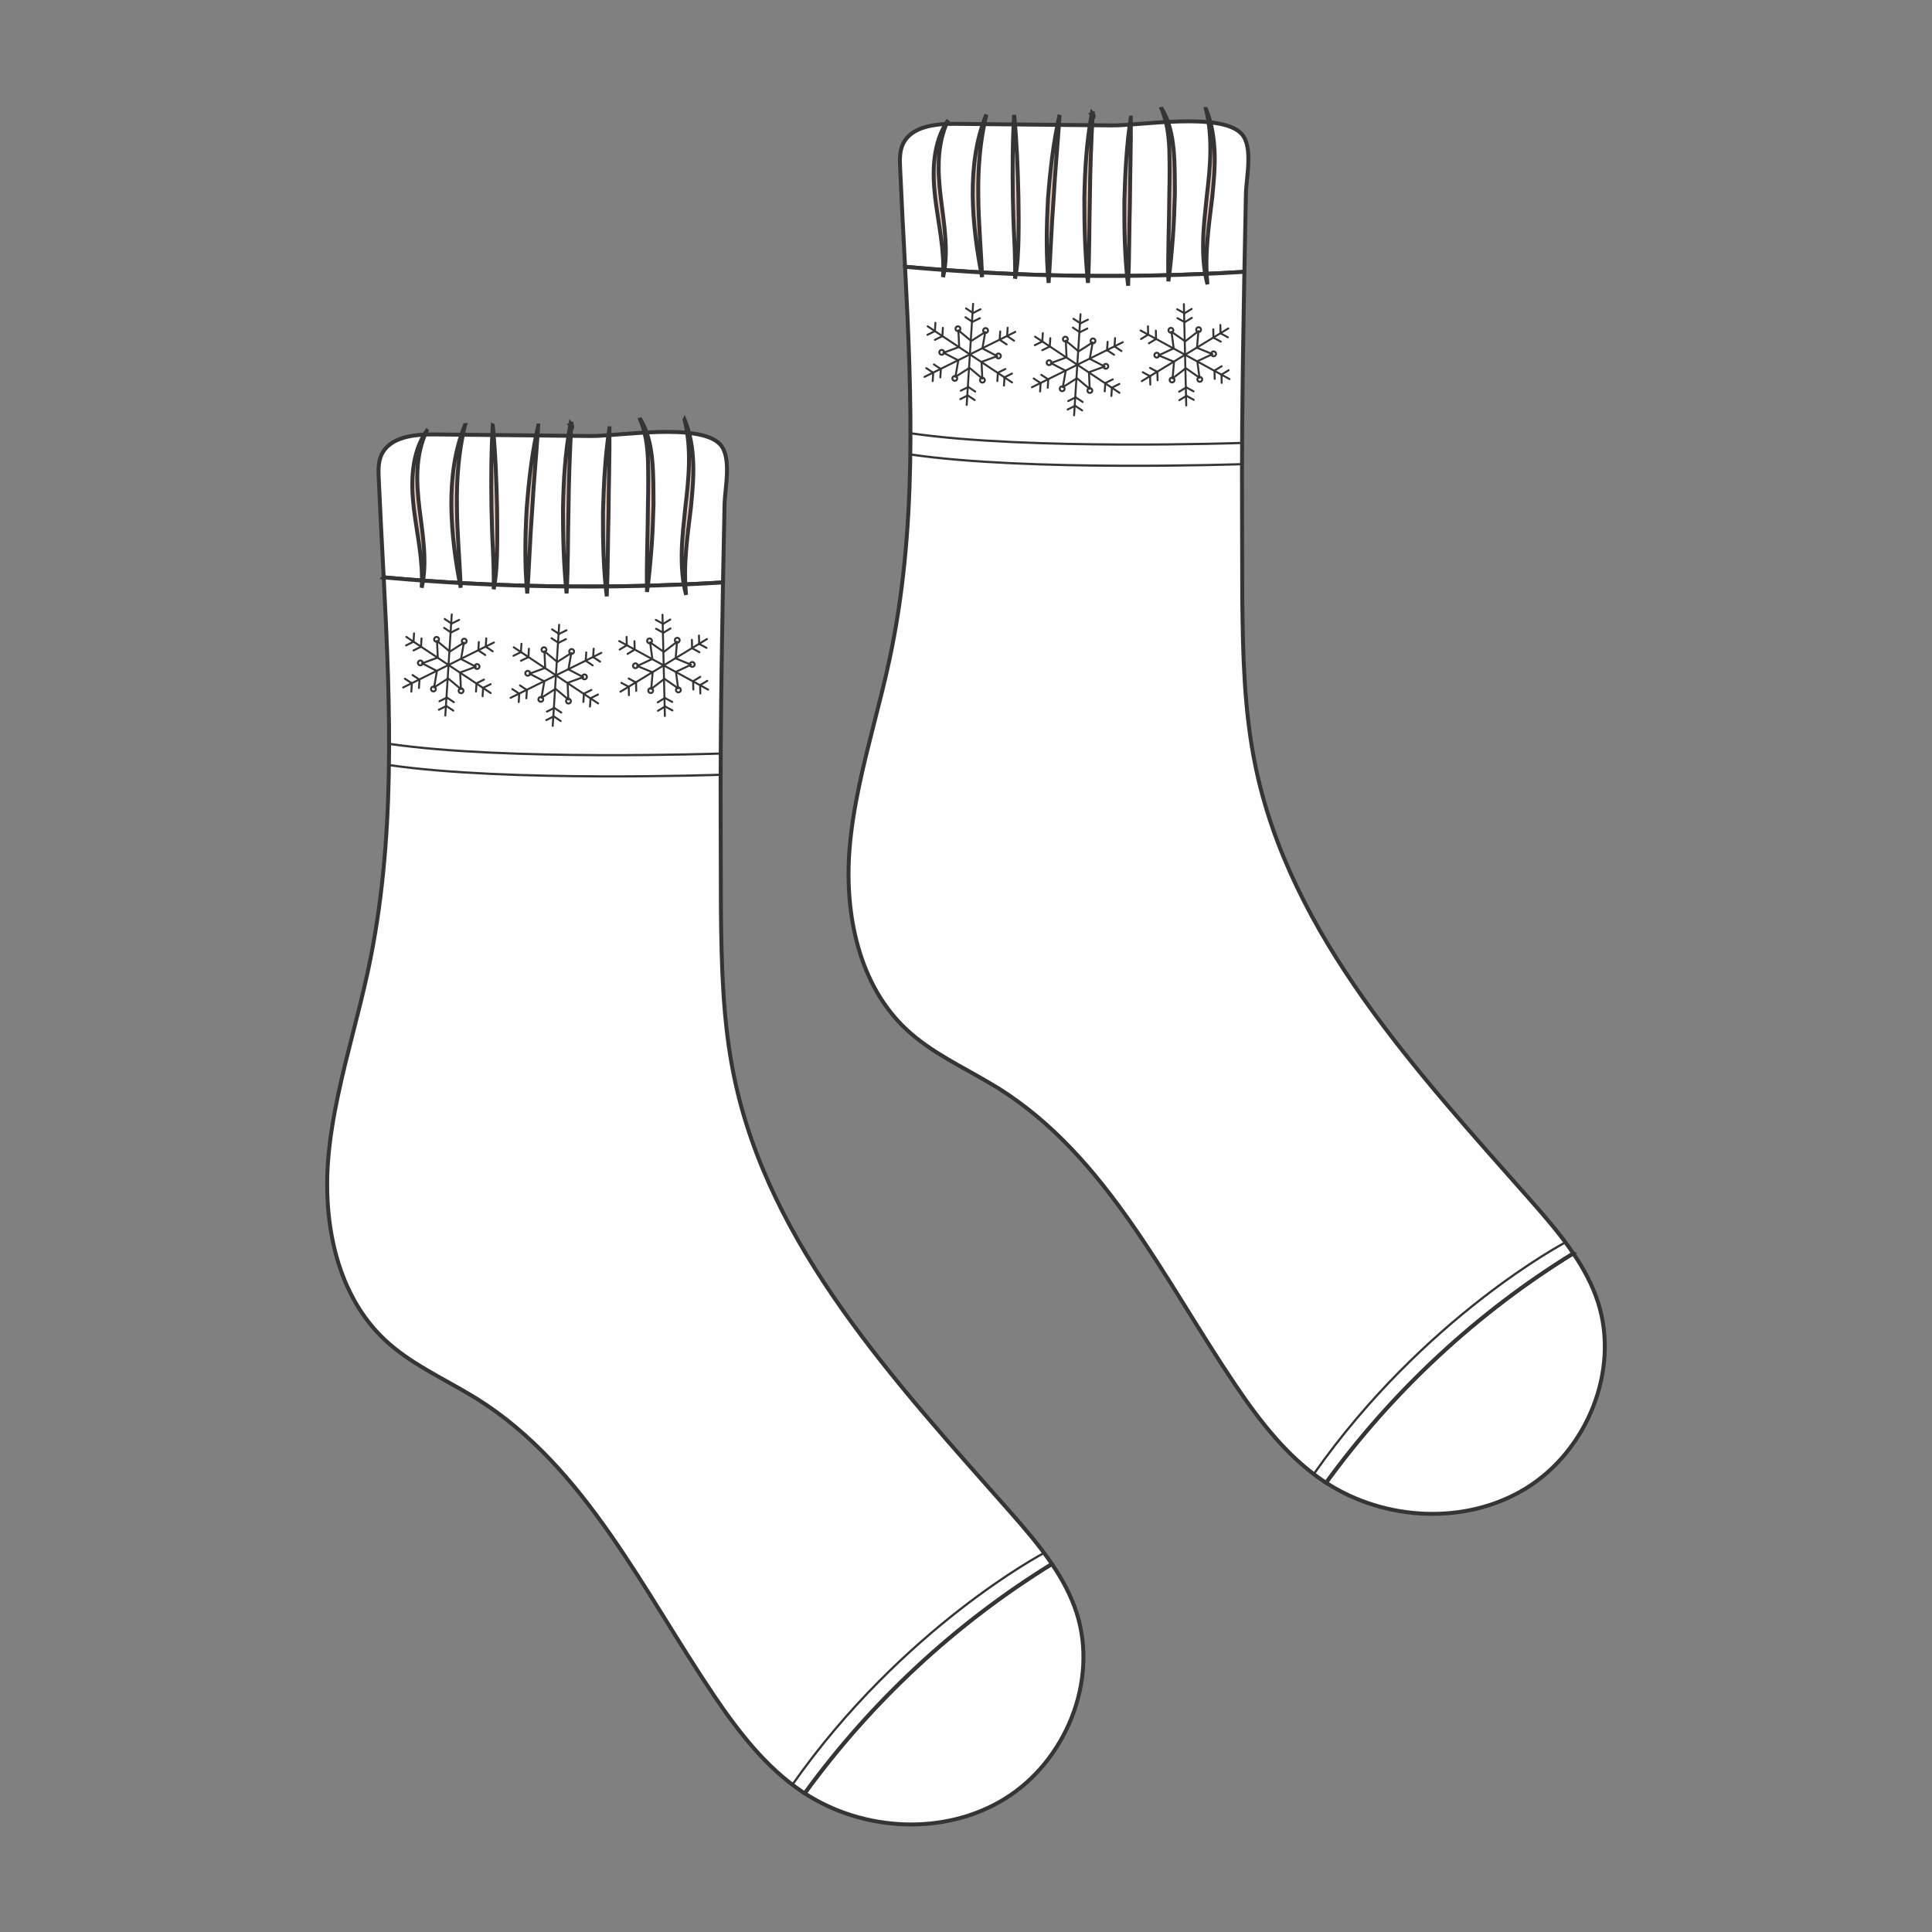
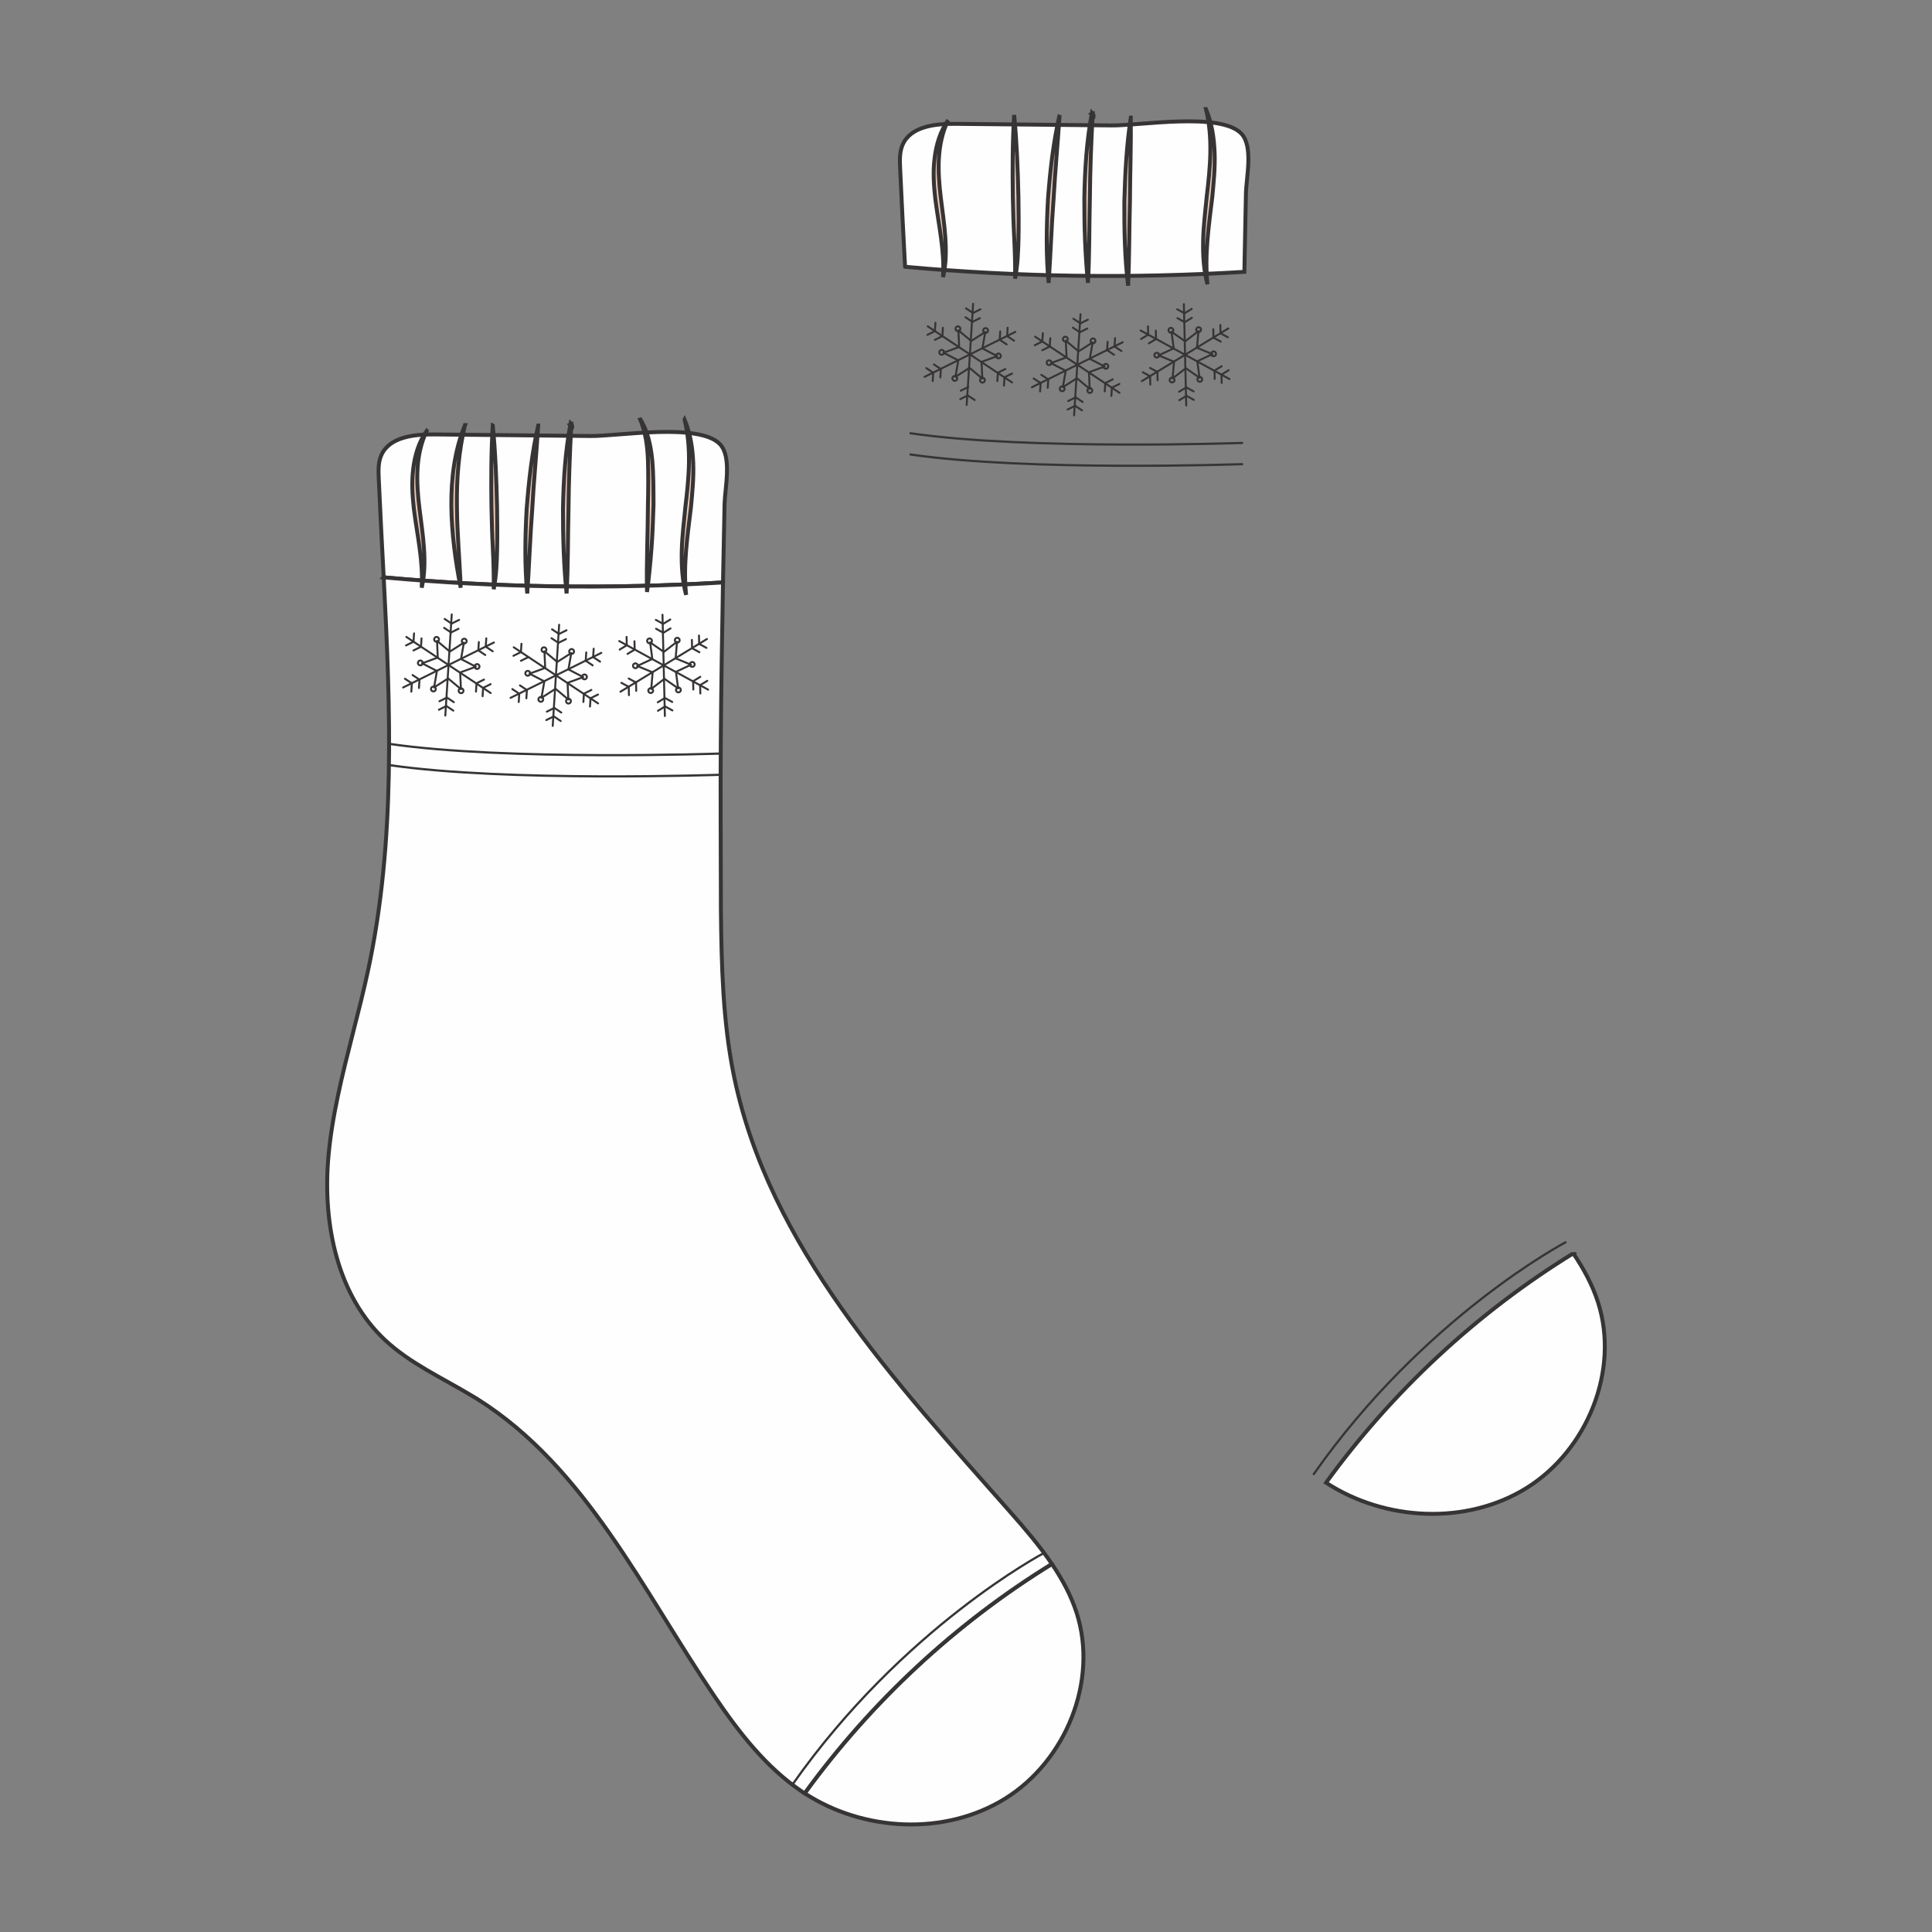
<svg xmlns="http://www.w3.org/2000/svg" xml:space="preserve" width="3.413in" height="3.413in" version="1.1" style="shape-rendering:geometricPrecision; text-rendering:geometricPrecision; image-rendering:optimizeQuality; fill-rule:evenodd; clip-rule:evenodd" viewBox="0 0 3413.33 3413.33">
  <rect x="0" y="0" width="3413.33" height="3413.33" fill="#808080" stroke="none" />
  <defs>
    <style type="text/css">
   
    .str0 {stroke:#373435;stroke-width:6.94;stroke-miterlimit:2.613}
    .str2 {stroke:#373435;stroke-width:3.47;stroke-linecap:round;stroke-linejoin:round;stroke-miterlimit:10}
    .str1 {stroke:#373435;stroke-width:3.93;stroke-linecap:round;stroke-linejoin:round;stroke-miterlimit:10}
    .fil0 {fill:none}
    .fil2 {fill:none;fill-rule:nonzero}
    .fil1 {fill:#FEFEFE;fill-rule:nonzero}
    .fil3 {fill:#EBCAB8;fill-rule:nonzero}
   
  </style>
  </defs>
  <g id="Layer_x0020_1">
    <rect class="fil0" x="-0" y="-0" width="3413.33" height="3413.33" />
    <g id="_1943135664384">
      <path class="fil1 str0" d="M677.89 1020.05c-3.02,-58.33 -6.22,-116.62 -8.76,-174.74 -0.6,-13.8 -1.08,-28.15 4.44,-40.81 14.28,-32.79 58.13,-37.35 93.9,-36.98 91.94,0.94 183.88,1.87 275.81,2.81 48.95,0.5 192.32,-24.15 228.79,14.54 21.42,22.72 8.63,77.44 8.03,105.74 -0.96,45.57 -1.89,91.15 -2.73,136.72 -0.01,0.56 -0.01,1.12 -0.02,1.68 -199.69,12.07 -400.24,9.19 -599.46,-8.95z" />
      <path class="fil1 str0" d="M1858.41 2763.05c18.24,26.96 33.76,55.41 43.72,86.43 38.63,120.23 -19.07,261.59 -126.36,328.2 -105.93,65.77 -249.64,58.58 -354.15,-9.41 117.49,-161.74 266.56,-300.39 436.79,-405.22z" />
      <path class="fil1 str0" d="M597.2 1935.01c15.59,-74.05 37.38,-147.17 53.22,-221.28 48.55,-227.12 39.53,-460.79 27.46,-693.68 199.23,18.13 399.78,21.01 599.46,8.95 -1.7,92.16 -3.11,184.32 -3.87,276.5 -0.83,100.6 0.17,201.17 0.17,301.76 1.06,98.55 3.3,197.74 23.18,294.28 62.01,301.23 284.48,539.09 487.95,769.71 25.86,29.31 51.75,59.46 73.64,91.8 -170.23,104.83 -319.3,243.47 -436.79,405.21 -1.33,-0.87 -2.72,-1.62 -4.04,-2.51 -64.22,-43.15 -112.65,-105.79 -155.98,-169.89 -126.15,-186.6 -227.09,-403.56 -417.61,-523.71 -3.37,-2.12 -6.82,-4.12 -10.23,-6.19 -52.43,-31.7 -109.44,-57.08 -154.04,-98.97 -83.57,-78.48 -108.85,-202.77 -100.02,-317.07 3,-38.74 9.48,-76.94 17.48,-114.91z" />
      <path class="fil2 str1" d="M1844.61 2743.63c0,0 -249.43,131.15 -444.71,409.46" />
      <path class="fil3 str0" d="M1209.49 741.45c10.15,24.09 14.28,50.53 15.25,76.7 1.02,26.26 -1.6,52.37 -4.04,78.25 -6.22,51.59 -13.94,102.69 -8.54,154.59 -6.79,-25.23 -8.26,-51.72 -7.64,-77.82 0.64,-26.17 3.94,-52.06 6.4,-77.85 6.2,-51.3 11.06,-103.05 -1.43,-153.86z" />
      <path class="fil3 str0" d="M1130.03 738.73c14.26,21.94 19.83,48.58 22.3,74.41 2.36,26.04 2.08,51.89 2.26,77.83 -0.75,25.9 -1.63,51.78 -3.59,77.6 -1.99,25.8 -4.38,51.56 -7.88,77.25 -1.18,-51.85 1.48,-103.43 1.63,-154.99 0.65,-25.74 0.77,-51.61 0.05,-77.19 -0.92,-25.49 -4.21,-51.15 -14.77,-74.91z" />
-       <path class="fil3 str0" d="M1076.7 756.59c0.55,49.67 -1.33,99.02 -1.53,148.46 -1.36,49.43 -1.03,98.82 -3.19,148.44 -6.04,-49.33 -6.88,-99 -6.66,-148.59 1.37,-49.57 3.8,-99.19 11.37,-148.31z" />
      <path class="fil3 str0" d="M1008.05 759.44c2.82,-2.46 2.46,-7.2 -0.03,-9.1l1.37 -0.51c-2.68,49.81 -4.56,99.41 -5,149.14 -1.21,49.72 -0.56,99.52 -3.37,149.44 -4.99,-49.73 -6.51,-99.61 -6.37,-149.57 0.9,-49.91 3.89,-100.03 13.12,-149.21l0.31 -1.64 1.06 1.13c2.96,3.16 2.06,8.32 -1.07,10.31z" />
      <path class="fil3 str0" d="M950.88 751.89c-3.08,49.63 -7.97,98.81 -10.61,148.22 -3.79,49.34 -5.32,98.73 -8.74,148.35 -4.79,-49.55 -3.75,-99.37 -1.09,-148.99 3.81,-49.55 9.28,-99.07 20.43,-147.58z" />
      <path class="fil3 str0" d="M870.6 751.75c4.71,48.15 6.48,96.37 7.55,144.59 0.32,24.13 0.65,48.22 0.16,72.37 -0.44,24.15 -1.5,48.52 -6.07,72.33 0.48,-24.19 -0.37,-48.15 -1.52,-72.22 -1.28,-24.07 -1.88,-48.2 -2.43,-72.31 -0.67,-48.23 -0.66,-96.47 2.3,-144.77z" />
      <path class="fil3 str0" d="M821.51 751.07c-11.28,47.13 -14.93,94.94 -14.26,142.89 0.31,47.96 4.88,95.94 6.69,144.35 -9.46,-47.44 -15.85,-95.59 -16.53,-144.26 -0.35,-48.44 5.43,-98.07 24.11,-142.98z" />
      <path class="fil3 str0" d="M753.83 761.26c-20.46,42.95 -18.36,90.69 -12.84,136.5 2.68,23.13 6.46,46.37 7.98,69.97 1.63,23.53 1.52,47.58 -3.96,70.57 2.94,-47.12 -8.01,-92.52 -13.8,-139.37 -2.7,-23.46 -4.09,-47.4 -1.08,-71.13 2.83,-23.6 9.93,-47.26 23.7,-66.55z" />
      <line class="fil2 str2" x1="1170.44" y1="1086.04" x2="1174.65" y2="1265.02" />
      <line class="fil2 str2" x1="1093.99" y1="1132.6" x2="1251.1" y2="1218.45" />
      <line class="fil2 str2" x1="1249" y1="1128.96" x2="1096.09" y2="1222.09" />
      <line class="fil2 str2" x1="1184.22" y1="1094.53" x2="1171.62" y2="1102.2" />
      <line class="fil2 str2" x1="1158.68" y1="1095.13" x2="1171.62" y2="1102.2" />
      <line class="fil2 str2" x1="1184.59" y1="1110.24" x2="1171.99" y2="1117.91" />
      <line class="fil2 str2" x1="1159.05" y1="1110.84" x2="1171.99" y2="1117.91" />
      <line class="fil2 str2" x1="1187.99" y1="1255.15" x2="1175.05" y2="1248.08" />
      <line class="fil2 str2" x1="1162.45" y1="1255.75" x2="1175.05" y2="1248.08" />
      <line class="fil2 str2" x1="1187.64" y1="1240.19" x2="1174.69" y2="1233.11" />
      <line class="fil2 str2" x1="1162.1" y1="1240.79" x2="1174.69" y2="1233.11" />
      <line class="fil2 str2" x1="1111.16" y1="1228.2" x2="1110.81" y2="1213.45" />
      <line class="fil2 str2" x1="1097.87" y1="1206.38" x2="1110.81" y2="1213.45" />
      <line class="fil2 str2" x1="1124.03" y1="1220.56" x2="1123.69" y2="1205.81" />
      <line class="fil2 str2" x1="1110.74" y1="1198.74" x2="1123.69" y2="1205.81" />
      <line class="fil2 str2" x1="1234.9" y1="1122.83" x2="1235.24" y2="1137.58" />
      <line class="fil2 str2" x1="1248.19" y1="1144.65" x2="1235.24" y2="1137.58" />
      <line class="fil2 str2" x1="1222.39" y1="1130.5" x2="1222.74" y2="1145.25" />
      <line class="fil2 str2" x1="1235.68" y1="1152.32" x2="1222.74" y2="1145.25" />
      <line class="fil2 str2" x1="1120.94" y1="1132.89" x2="1121.28" y2="1147.63" />
      <line class="fil2 str2" x1="1108.69" y1="1155.3" x2="1121.28" y2="1147.63" />
      <line class="fil2 str2" x1="1107.02" y1="1125.22" x2="1107.36" y2="1139.97" />
      <line class="fil2 str2" x1="1094.77" y1="1147.64" x2="1107.36" y2="1139.97" />
      <line class="fil2 str2" x1="1237.31" y1="1225.24" x2="1236.95" y2="1210.49" />
      <line class="fil2 str2" x1="1249.56" y1="1202.82" x2="1236.95" y2="1210.49" />
      <line class="fil2 str2" x1="1224.94" y1="1218.19" x2="1224.59" y2="1203.44" />
      <line class="fil2 str2" x1="1237.19" y1="1195.77" x2="1224.59" y2="1203.44" />
      <polygon class="fil2 str2" points="1172.78,1151.75 1148.62,1134.93 1152.49,1164.11 1125.83,1176.63 1153.05,1187.87 1150.55,1217.21 1173.9,1199.27 1198.07,1216.09 1194.19,1186.91 1220.85,1174.39 1193.64,1163.15 1196.13,1133.81 " />
      <path class="fil2 str2" d="M1143.26 1132.36c0.06,2.38 2.03,4.27 4.41,4.21 2.39,-0.05 4.27,-2.03 4.21,-4.41 -0.06,-2.38 -2.03,-4.27 -4.41,-4.21 -2.38,0.06 -4.26,2.03 -4.2,4.41z" />
      <path class="fil2 str2" d="M1192.2 1131.21c0.06,2.38 2.03,4.27 4.41,4.21 2.38,-0.06 4.26,-2.03 4.2,-4.41 -0.06,-2.38 -2.03,-4.26 -4.41,-4.21 -2.38,0.06 -4.26,2.04 -4.2,4.41z" />
      <path class="fil2 str2" d="M1145.32 1220.22c0.06,2.38 2.03,4.26 4.41,4.2 2.38,-0.06 4.27,-2.03 4.2,-4.41 -0.06,-2.38 -2.03,-4.27 -4.41,-4.2 -2.38,0.06 -4.26,2.03 -4.2,4.41z" />
      <path class="fil2 str2" d="M1194.26 1219.07c0.06,2.38 2.04,4.26 4.41,4.2 2.38,-0.05 4.27,-2.03 4.21,-4.41 -0.06,-2.39 -2.03,-4.27 -4.41,-4.21 -2.38,0.06 -4.27,2.03 -4.21,4.41z" />
      <path class="fil2 str2" d="M1118.3 1176.34c0.06,2.38 2.04,4.26 4.41,4.2 2.39,-0.05 4.27,-2.03 4.21,-4.41 -0.06,-2.38 -2.03,-4.26 -4.41,-4.21 -2.38,0.06 -4.27,2.03 -4.21,4.41z" />
      <path class="fil2 str2" d="M1218.7 1173.98c0.06,2.38 2.03,4.27 4.41,4.2 2.38,-0.05 4.26,-2.03 4.2,-4.41 -0.06,-2.39 -2.03,-4.27 -4.41,-4.21 -2.39,0.06 -4.27,2.03 -4.21,4.41z" />
      <line class="fil2 str2" x1="987.86" y1="1103.83" x2="976.5" y2="1282.5" />
      <line class="fil2 str2" x1="907.66" y1="1143.57" x2="1056.71" y2="1242.75" />
      <line class="fil2 str2" x1="1062.39" y1="1153.41" x2="901.98" y2="1232.91" />
      <line class="fil2 str2" x1="1000.85" y1="1113.48" x2="987.63" y2="1120.04" />
      <line class="fil2 str2" x1="975.35" y1="1111.87" x2="987.63" y2="1120.04" />
      <line class="fil2 str2" x1="999.85" y1="1129.17" x2="986.63" y2="1135.72" />
      <line class="fil2 str2" x1="974.35" y1="1127.54" x2="986.63" y2="1135.72" />
      <line class="fil2 str2" x1="990.65" y1="1273.83" x2="978.38" y2="1265.66" />
      <line class="fil2 str2" x1="965.16" y1="1272.21" x2="978.38" y2="1265.66" />
      <line class="fil2 str2" x1="991.61" y1="1258.89" x2="979.33" y2="1250.72" />
      <line class="fil2 str2" x1="966.11" y1="1257.28" x2="979.33" y2="1250.72" />
      <line class="fil2 str2" x1="916.45" y1="1240.31" x2="917.39" y2="1225.59" />
      <line class="fil2 str2" x1="905.11" y1="1217.42" x2="917.39" y2="1225.59" />
      <line class="fil2 str2" x1="929.94" y1="1233.81" x2="930.88" y2="1219.09" />
      <line class="fil2 str2" x1="918.6" y1="1210.92" x2="930.88" y2="1219.09" />
      <line class="fil2 str2" x1="1048.88" y1="1146.08" x2="1047.94" y2="1160.8" />
      <line class="fil2 str2" x1="1060.22" y1="1168.98" x2="1047.94" y2="1160.8" />
      <line class="fil2 str2" x1="1035.75" y1="1152.64" x2="1034.81" y2="1167.36" />
      <line class="fil2 str2" x1="1047.09" y1="1175.53" x2="1034.81" y2="1167.36" />
-       <line class="fil2 str2" x1="934.47" y1="1146.2" x2="933.54" y2="1160.92" />
      <line class="fil2 str2" x1="920.33" y1="1167.47" x2="933.54" y2="1160.92" />
      <line class="fil2 str2" x1="921.28" y1="1137.35" x2="920.34" y2="1152.07" />
      <line class="fil2 str2" x1="907.12" y1="1158.63" x2="920.34" y2="1152.07" />
      <line class="fil2 str2" x1="1042.38" y1="1248.31" x2="1043.32" y2="1233.59" />
      <line class="fil2 str2" x1="1056.53" y1="1227.04" x2="1043.32" y2="1233.59" />
      <line class="fil2 str2" x1="1030.68" y1="1240.22" x2="1031.61" y2="1225.49" />
      <line class="fil2 str2" x1="1044.83" y1="1218.94" x2="1031.61" y2="1225.49" />
      <polygon class="fil2 str2" points="984.49,1169.5 961.88,1150.64 963.2,1180.05 935.55,1190.2 961.69,1203.77 956.65,1232.78 981.47,1216.93 1004.08,1235.8 1002.76,1206.38 1030.41,1196.23 1004.27,1182.67 1009.31,1153.65 " />
      <path class="fil2 str2" d="M956.76 1147.61c-0.15,2.38 1.65,4.43 4.03,4.58 2.38,0.14 4.43,-1.65 4.58,-4.04 0.15,-2.37 -1.65,-4.42 -4.03,-4.57 -2.37,-0.15 -4.43,1.65 -4.57,4.03z" />
      <path class="fil2 str2" d="M1005.61 1150.72c-0.15,2.38 1.65,4.43 4.03,4.58 2.38,0.15 4.43,-1.65 4.58,-4.03 0.15,-2.37 -1.65,-4.43 -4.03,-4.57 -2.37,-0.15 -4.43,1.65 -4.57,4.03z" />
      <path class="fil2 str2" d="M951.18 1235.32c-0.15,2.38 1.65,4.43 4.03,4.58 2.38,0.15 4.43,-1.65 4.57,-4.03 0.16,-2.37 -1.65,-4.43 -4.03,-4.57 -2.37,-0.15 -4.43,1.65 -4.57,4.03z" />
      <path class="fil2 str2" d="M1000.04 1238.43c-0.15,2.37 1.65,4.43 4.03,4.57 2.38,0.15 4.43,-1.65 4.58,-4.03 0.15,-2.37 -1.65,-4.43 -4.03,-4.57 -2.37,-0.15 -4.43,1.65 -4.57,4.03z" />
      <path class="fil2 str2" d="M928.08 1189.26c-0.15,2.38 1.65,4.43 4.03,4.58 2.38,0.15 4.43,-1.65 4.58,-4.04 0.15,-2.37 -1.65,-4.42 -4.03,-4.57 -2.37,-0.15 -4.43,1.65 -4.57,4.03z" />
      <path class="fil2 str2" d="M1028.3 1195.63c-0.15,2.38 1.65,4.43 4.03,4.57 2.38,0.16 4.43,-1.65 4.58,-4.03 0.15,-2.37 -1.65,-4.43 -4.03,-4.58 -2.37,-0.15 -4.43,1.65 -4.57,4.03z" />
      <line class="fil2 str2" x1="798.11" y1="1085.51" x2="786.75" y2="1264.19" />
      <line class="fil2 str2" x1="717.9" y1="1125.26" x2="866.96" y2="1224.44" />
      <line class="fil2 str2" x1="872.63" y1="1135.1" x2="712.22" y2="1214.6" />
      <line class="fil2 str2" x1="811.09" y1="1095.17" x2="797.88" y2="1101.72" />
      <line class="fil2 str2" x1="785.6" y1="1093.55" x2="797.88" y2="1101.72" />
      <line class="fil2 str2" x1="810.09" y1="1110.85" x2="796.89" y2="1117.4" />
      <line class="fil2 str2" x1="784.6" y1="1109.23" x2="796.89" y2="1117.4" />
      <line class="fil2 str2" x1="800.9" y1="1255.51" x2="788.62" y2="1247.34" />
      <line class="fil2 str2" x1="775.41" y1="1253.89" x2="788.62" y2="1247.34" />
      <line class="fil2 str2" x1="801.85" y1="1240.57" x2="789.57" y2="1232.41" />
      <line class="fil2 str2" x1="776.36" y1="1238.95" x2="789.57" y2="1232.41" />
      <line class="fil2 str2" x1="726.7" y1="1221.99" x2="727.64" y2="1207.27" />
      <line class="fil2 str2" x1="715.36" y1="1199.1" x2="727.64" y2="1207.27" />
      <line class="fil2 str2" x1="740.19" y1="1215.49" x2="741.12" y2="1200.78" />
      <line class="fil2 str2" x1="728.85" y1="1192.6" x2="741.12" y2="1200.78" />
      <line class="fil2 str2" x1="859.12" y1="1127.77" x2="858.19" y2="1142.49" />
      <line class="fil2 str2" x1="870.47" y1="1150.65" x2="858.19" y2="1142.49" />
      <line class="fil2 str2" x1="846" y1="1134.32" x2="845.06" y2="1149.04" />
      <line class="fil2 str2" x1="857.35" y1="1157.21" x2="845.06" y2="1149.04" />
      <line class="fil2 str2" x1="744.72" y1="1127.88" x2="743.79" y2="1142.61" />
      <line class="fil2 str2" x1="730.57" y1="1149.15" x2="743.79" y2="1142.61" />
      <line class="fil2 str2" x1="731.52" y1="1119.04" x2="730.58" y2="1133.76" />
      <line class="fil2 str2" x1="717.37" y1="1140.31" x2="730.58" y2="1133.76" />
      <line class="fil2 str2" x1="852.63" y1="1230" x2="853.56" y2="1215.28" />
      <line class="fil2 str2" x1="866.78" y1="1208.73" x2="853.56" y2="1215.28" />
      <line class="fil2 str2" x1="840.93" y1="1221.89" x2="841.86" y2="1207.18" />
      <line class="fil2 str2" x1="855.08" y1="1200.63" x2="841.86" y2="1207.18" />
      <polygon class="fil2 str2" points="794.74,1151.19 772.12,1132.32 773.44,1161.74 745.8,1171.89 771.93,1185.45 766.9,1214.46 791.72,1198.61 814.33,1217.48 813.01,1188.06 840.66,1177.91 814.52,1164.35 819.55,1135.33 " />
      <path class="fil2 str2" d="M767 1129.3c-0.15,2.38 1.65,4.43 4.04,4.58 2.37,0.15 4.42,-1.65 4.57,-4.03 0.15,-2.38 -1.65,-4.43 -4.04,-4.57 -2.37,-0.16 -4.42,1.65 -4.57,4.03z" />
      <path class="fil2 str2" d="M815.86 1132.41c-0.15,2.37 1.65,4.43 4.02,4.58 2.38,0.15 4.43,-1.65 4.58,-4.03 0.15,-2.37 -1.65,-4.43 -4.03,-4.57 -2.37,-0.16 -4.43,1.65 -4.57,4.03z" />
      <path class="fil2 str2" d="M761.43 1217.01c-0.15,2.38 1.65,4.43 4.02,4.58 2.38,0.15 4.43,-1.65 4.58,-4.03 0.15,-2.37 -1.65,-4.43 -4.04,-4.57 -2.37,-0.15 -4.42,1.65 -4.57,4.03z" />
      <path class="fil2 str2" d="M810.29 1220.11c-0.15,2.38 1.65,4.43 4.03,4.58 2.38,0.15 4.43,-1.65 4.57,-4.03 0.15,-2.37 -1.65,-4.43 -4.03,-4.57 -2.37,-0.15 -4.43,1.65 -4.57,4.03z" />
      <path class="fil2 str2" d="M738.32 1170.94c-0.15,2.38 1.65,4.43 4.03,4.58 2.38,0.15 4.43,-1.65 4.58,-4.03 0.15,-2.37 -1.65,-4.43 -4.04,-4.57 -2.37,-0.15 -4.42,1.65 -4.57,4.03z" />
      <path class="fil2 str2" d="M838.55 1177.31c-0.15,2.37 1.65,4.43 4.03,4.57 2.37,0.16 4.43,-1.65 4.57,-4.03 0.15,-2.38 -1.65,-4.43 -4.03,-4.58 -2.37,-0.14 -4.43,1.65 -4.57,4.04z" />
      <path class="fil2 str1" d="M1273.31 1331.29c0,0 -378.46,13.31 -585.87,-17.13" />
      <path class="fil2 str1" d="M1273.31 1368.78c0,0 -378.46,13.32 -585.87,-17.13" />
      <path class="fil1 str0" d="M1599.01 471.32c-3.02,-58.33 -6.22,-116.62 -8.76,-174.74 -0.61,-13.8 -1.08,-28.15 4.44,-40.81 14.28,-32.8 58.13,-37.35 93.9,-36.98 91.93,0.93 183.88,1.88 275.81,2.81 48.95,0.5 192.32,-24.15 228.79,14.54 21.43,22.72 8.63,77.44 8.04,105.74 -0.96,45.57 -1.89,91.14 -2.73,136.72 -0.01,0.56 -0.01,1.12 -0.02,1.68 -199.69,12.06 -400.24,9.19 -599.46,-8.95z" />
      <path class="fil1 str0" d="M2779.54 2214.32c18.24,26.95 33.76,55.41 43.72,86.43 38.63,120.23 -19.07,261.59 -126.35,328.2 -105.93,65.77 -249.65,58.59 -354.15,-9.42 117.49,-161.74 266.56,-300.39 436.79,-405.21z" />
-       <path class="fil1 str0" d="M1518.31 1386.28c15.6,-74.06 37.39,-147.17 53.23,-221.28 48.55,-227.13 39.53,-460.79 27.46,-693.68 199.22,18.13 399.78,21.01 599.46,8.95 -1.7,92.16 -3.11,184.33 -3.87,276.5 -0.83,100.61 0.17,201.17 0.17,301.76 1.06,98.56 3.3,197.75 23.17,294.29 62.01,301.23 284.48,539.09 487.96,769.7 25.86,29.31 51.74,59.45 73.63,91.8 -170.23,104.82 -319.3,243.47 -436.79,405.21 -1.32,-0.86 -2.72,-1.62 -4.03,-2.5 -64.22,-43.15 -112.65,-105.79 -155.99,-169.89 -126.14,-186.6 -227.08,-403.56 -417.6,-523.71 -3.37,-2.12 -6.82,-4.13 -10.23,-6.19 -52.43,-31.7 -109.44,-57.09 -154.04,-98.97 -83.57,-78.48 -108.85,-202.77 -100.02,-317.07 2.99,-38.74 9.47,-76.94 17.47,-114.91z" />
+       <path class="fil1 str0" d="M1518.31 1386.28z" />
      <path class="fil2 str1" d="M2765.74 2194.89c0,0 -249.43,131.14 -444.71,409.46" />
      <path class="fil3 str0" d="M2130.62 192.72c10.14,24.09 14.28,50.52 15.25,76.7 1.02,26.26 -1.6,52.37 -4.04,78.24 -6.22,51.6 -13.94,102.7 -8.54,154.59 -6.8,-25.22 -8.26,-51.71 -7.64,-77.82 0.63,-26.17 3.94,-52.06 6.4,-77.85 6.19,-51.3 11.05,-103.06 -1.43,-153.86z" />
-       <path class="fil3 str0" d="M2051.15 189.99c14.26,21.95 19.83,48.59 22.3,74.41 2.36,26.04 2.08,51.9 2.26,77.83 -0.76,25.9 -1.63,51.78 -3.59,77.59 -1.99,25.81 -4.38,51.57 -7.88,77.25 -1.19,-51.84 1.47,-103.42 1.63,-154.98 0.65,-25.74 0.76,-51.61 0.05,-77.19 -0.93,-25.49 -4.22,-51.15 -14.77,-74.92z" />
      <path class="fil3 str0" d="M1997.82 207.86c0.55,49.66 -1.33,99.02 -1.53,148.46 -1.36,49.42 -1.03,98.82 -3.19,148.44 -6.04,-49.33 -6.87,-99 -6.66,-148.59 1.37,-49.57 3.8,-99.19 11.37,-148.31z" />
      <path class="fil3 str0" d="M1929.17 210.7c2.83,-2.46 2.46,-7.19 -0.04,-9.1l1.37 -0.5c-2.68,49.81 -4.55,99.41 -5,149.15 -1.2,49.72 -0.56,99.52 -3.36,149.44 -5,-49.74 -6.52,-99.61 -6.37,-149.57 0.9,-49.91 3.89,-100.03 13.11,-149.2l0.31 -1.64 1.06 1.13c2.95,3.15 2.06,8.32 -1.08,10.3z" />
      <path class="fil3 str0" d="M1872 203.15c-3.08,49.63 -7.97,98.81 -10.61,148.22 -3.79,49.34 -5.31,98.74 -8.73,148.35 -4.79,-49.55 -3.76,-99.37 -1.09,-148.99 3.81,-49.55 9.28,-99.07 20.43,-147.59z" />
      <path class="fil3 str0" d="M1791.72 203.02c4.71,48.16 6.47,96.37 7.55,144.59 0.32,24.13 0.65,48.22 0.16,72.37 -0.44,24.15 -1.5,48.52 -6.07,72.33 0.49,-24.19 -0.37,-48.16 -1.51,-72.21 -1.29,-24.07 -1.89,-48.2 -2.43,-72.31 -0.68,-48.24 -0.67,-96.48 2.3,-144.77z" />
-       <path class="fil3 str0" d="M1742.64 202.33c-11.28,47.12 -14.93,94.94 -14.26,142.88 0.31,47.96 4.88,95.95 6.69,144.36 -9.46,-47.44 -15.86,-95.59 -16.54,-144.26 -0.35,-48.44 5.43,-98.07 24.11,-142.98z" />
      <path class="fil3 str0" d="M1674.95 212.53c-20.46,42.95 -18.35,90.69 -12.84,136.49 2.68,23.14 6.46,46.37 7.98,69.98 1.63,23.52 1.51,47.58 -3.96,70.57 2.94,-47.13 -8.01,-92.52 -13.8,-139.36 -2.7,-23.46 -4.1,-47.4 -1.08,-71.13 2.84,-23.61 9.93,-47.26 23.7,-66.54z" />
      <g>
        <line class="fil2 str2" x1="2091.56" y1="537.3" x2="2095.77" y2="716.28" />
        <line class="fil2 str2" x1="2015.11" y1="583.87" x2="2172.22" y2="669.72" />
        <line class="fil2 str2" x1="2170.12" y1="580.22" x2="2017.22" y2="673.36" />
      </g>
      <g>
        <g>
          <g>
            <line class="fil2 str2" x1="2105.34" y1="545.8" x2="2092.75" y2="553.47" />
            <line class="fil2 str2" x1="2079.8" y1="546.4" x2="2092.75" y2="553.47" />
          </g>
          <g>
            <line class="fil2 str2" x1="2105.71" y1="561.5" x2="2093.11" y2="569.17" />
            <line class="fil2 str2" x1="2080.17" y1="562.1" x2="2093.11" y2="569.17" />
          </g>
        </g>
        <g>
          <g>
            <line class="fil2 str2" x1="2109.11" y1="706.42" x2="2096.17" y2="699.34" />
            <line class="fil2 str2" x1="2083.57" y1="707.02" x2="2096.17" y2="699.34" />
          </g>
          <g>
            <line class="fil2 str2" x1="2108.76" y1="691.45" x2="2095.82" y2="684.38" />
            <line class="fil2 str2" x1="2083.22" y1="692.05" x2="2095.82" y2="684.38" />
          </g>
        </g>
        <g>
          <g>
            <line class="fil2 str2" x1="2032.28" y1="679.47" x2="2031.93" y2="664.72" />
            <line class="fil2 str2" x1="2018.99" y1="657.65" x2="2031.93" y2="664.72" />
          </g>
          <g>
            <line class="fil2 str2" x1="2045.16" y1="671.82" x2="2044.81" y2="657.07" />
            <line class="fil2 str2" x1="2031.87" y1="650" x2="2044.81" y2="657.07" />
          </g>
        </g>
        <g>
          <g>
            <line class="fil2 str2" x1="2156.02" y1="574.1" x2="2156.37" y2="588.84" />
            <line class="fil2 str2" x1="2169.31" y1="595.92" x2="2156.37" y2="588.84" />
          </g>
          <g>
            <line class="fil2 str2" x1="2143.52" y1="581.77" x2="2143.86" y2="596.51" />
            <line class="fil2 str2" x1="2156.8" y1="603.59" x2="2143.86" y2="596.51" />
          </g>
        </g>
        <g>
          <g>
            <line class="fil2 str2" x1="2042.06" y1="584.15" x2="2042.41" y2="598.89" />
            <line class="fil2 str2" x1="2029.81" y1="606.57" x2="2042.41" y2="598.89" />
          </g>
          <g>
            <line class="fil2 str2" x1="2028.14" y1="576.48" x2="2028.49" y2="591.23" />
            <line class="fil2 str2" x1="2015.89" y1="598.91" x2="2028.49" y2="591.23" />
          </g>
        </g>
        <g>
          <g>
            <line class="fil2 str2" x1="2158.43" y1="676.51" x2="2158.08" y2="661.76" />
            <line class="fil2 str2" x1="2170.68" y1="654.09" x2="2158.08" y2="661.76" />
          </g>
          <g>
            <line class="fil2 str2" x1="2146.06" y1="669.45" x2="2145.72" y2="654.7" />
            <line class="fil2 str2" x1="2158.31" y1="647.04" x2="2145.72" y2="654.7" />
          </g>
        </g>
      </g>
      <polygon class="fil2 str2" points="2093.91,603.02 2069.74,586.19 2073.61,615.38 2046.95,627.89 2074.17,639.13 2071.68,668.48 2095.02,650.53 2119.19,667.36 2115.32,638.17 2141.98,625.66 2114.76,614.42 2117.26,585.07 " />
      <g>
        <path class="fil2 str2" d="M2064.38 583.63c0.06,2.38 2.03,4.26 4.41,4.21 2.39,-0.06 4.27,-2.03 4.21,-4.41 -0.06,-2.38 -2.03,-4.26 -4.41,-4.21 -2.38,0.06 -4.26,2.03 -4.21,4.41z" />
        <path class="fil2 str2" d="M2113.32 582.48c0.06,2.38 2.04,4.27 4.41,4.2 2.38,-0.05 4.26,-2.03 4.21,-4.41 -0.06,-2.39 -2.04,-4.27 -4.41,-4.21 -2.38,0.06 -4.26,2.04 -4.21,4.41z" />
        <path class="fil2 str2" d="M2066.44 671.48c0.06,2.38 2.03,4.27 4.41,4.21 2.38,-0.06 4.26,-2.03 4.21,-4.41 -0.06,-2.38 -2.03,-4.27 -4.41,-4.21 -2.38,0.06 -4.26,2.04 -4.2,4.41z" />
        <path class="fil2 str2" d="M2115.39 670.34c0.06,2.38 2.03,4.26 4.41,4.21 2.38,-0.06 4.26,-2.04 4.21,-4.41 -0.06,-2.38 -2.03,-4.27 -4.41,-4.2 -2.38,0.06 -4.27,2.03 -4.21,4.41z" />
        <path class="fil2 str2" d="M2039.43 627.6c0.06,2.39 2.03,4.27 4.41,4.21 2.38,-0.06 4.27,-2.03 4.21,-4.41 -0.06,-2.39 -2.03,-4.27 -4.41,-4.21 -2.38,0.06 -4.27,2.03 -4.21,4.41z" />
        <path class="fil2 str2" d="M2139.83 625.25c0.06,2.38 2.03,4.26 4.41,4.2 2.38,-0.06 4.26,-2.03 4.21,-4.41 -0.06,-2.38 -2.03,-4.26 -4.41,-4.2 -2.39,0.06 -4.27,2.03 -4.21,4.41z" />
      </g>
      <g>
        <line class="fil2 str2" x1="1908.98" y1="555.09" x2="1897.63" y2="733.77" />
        <line class="fil2 str2" x1="1828.78" y1="594.84" x2="1977.83" y2="694.02" />
        <line class="fil2 str2" x1="1983.51" y1="604.68" x2="1823.1" y2="684.18" />
      </g>
      <g>
        <g>
          <g>
            <line class="fil2 str2" x1="1921.97" y1="564.75" x2="1908.76" y2="571.3" />
            <line class="fil2 str2" x1="1896.47" y1="563.13" x2="1908.76" y2="571.3" />
          </g>
          <g>
            <line class="fil2 str2" x1="1920.97" y1="580.43" x2="1907.76" y2="586.98" />
            <line class="fil2 str2" x1="1895.48" y1="578.81" x2="1907.76" y2="586.98" />
          </g>
        </g>
        <g>
          <g>
            <line class="fil2 str2" x1="1911.78" y1="725.09" x2="1899.5" y2="716.93" />
            <line class="fil2 str2" x1="1886.28" y1="723.47" x2="1899.5" y2="716.93" />
          </g>
          <g>
            <line class="fil2 str2" x1="1912.73" y1="710.16" x2="1900.45" y2="701.98" />
            <line class="fil2 str2" x1="1887.23" y1="708.54" x2="1900.45" y2="701.98" />
          </g>
        </g>
        <g>
          <g>
            <line class="fil2 str2" x1="1837.58" y1="691.57" x2="1838.52" y2="676.85" />
            <line class="fil2 str2" x1="1826.23" y1="668.68" x2="1838.52" y2="676.85" />
          </g>
          <g>
            <line class="fil2 str2" x1="1851.07" y1="685.07" x2="1852.01" y2="670.35" />
            <line class="fil2 str2" x1="1839.72" y1="662.19" x2="1852.01" y2="670.35" />
          </g>
        </g>
        <g>
          <g>
            <line class="fil2 str2" x1="1970" y1="597.35" x2="1969.07" y2="612.07" />
            <line class="fil2 str2" x1="1981.34" y1="620.24" x2="1969.07" y2="612.07" />
          </g>
          <g>
            <line class="fil2 str2" x1="1956.87" y1="603.9" x2="1955.94" y2="618.62" />
            <line class="fil2 str2" x1="1968.22" y1="626.8" x2="1955.94" y2="618.62" />
          </g>
        </g>
        <g>
          <g>
            <line class="fil2 str2" x1="1855.6" y1="597.46" x2="1854.67" y2="612.19" />
            <line class="fil2 str2" x1="1841.45" y1="618.73" x2="1854.67" y2="612.19" />
          </g>
          <g>
            <line class="fil2 str2" x1="1842.4" y1="588.62" x2="1841.46" y2="603.34" />
            <line class="fil2 str2" x1="1828.24" y1="609.89" x2="1841.46" y2="603.34" />
          </g>
        </g>
        <g>
          <g>
            <line class="fil2 str2" x1="1963.5" y1="699.57" x2="1964.44" y2="684.86" />
            <line class="fil2 str2" x1="1977.65" y1="678.31" x2="1964.44" y2="684.86" />
          </g>
          <g>
            <line class="fil2 str2" x1="1951.8" y1="691.48" x2="1952.73" y2="676.76" />
            <line class="fil2 str2" x1="1965.95" y1="670.2" x2="1952.73" y2="676.76" />
          </g>
        </g>
      </g>
      <polygon class="fil2 str2" points="1905.61,620.77 1883,601.9 1884.32,631.32 1856.68,641.47 1882.82,655.04 1877.78,684.05 1902.59,668.2 1925.21,687.06 1923.88,657.65 1951.53,647.5 1925.39,633.93 1930.43,604.91 " />
      <g>
        <path class="fil2 str2" d="M1877.88 598.88c-0.15,2.37 1.65,4.43 4.03,4.57 2.38,0.15 4.43,-1.65 4.58,-4.03 0.15,-2.38 -1.65,-4.43 -4.04,-4.58 -2.37,-0.15 -4.42,1.65 -4.57,4.03z" />
        <path class="fil2 str2" d="M1926.74 601.99c-0.15,2.38 1.65,4.43 4.03,4.57 2.38,0.15 4.43,-1.65 4.58,-4.03 0.15,-2.38 -1.65,-4.43 -4.04,-4.58 -2.37,-0.15 -4.42,1.65 -4.57,4.04z" />
        <path class="fil2 str2" d="M1872.3 686.59c-0.15,2.38 1.65,4.42 4.03,4.57 2.38,0.15 4.43,-1.65 4.57,-4.03 0.16,-2.37 -1.65,-4.43 -4.03,-4.58 -2.37,-0.15 -4.42,1.65 -4.57,4.04z" />
        <path class="fil2 str2" d="M1921.16 689.7c-0.15,2.38 1.65,4.43 4.03,4.57 2.37,0.15 4.43,-1.65 4.58,-4.03 0.15,-2.38 -1.65,-4.43 -4.04,-4.57 -2.37,-0.15 -4.42,1.65 -4.57,4.03z" />
        <path class="fil2 str2" d="M1849.2 640.52c-0.15,2.37 1.65,4.43 4.03,4.58 2.38,0.15 4.43,-1.65 4.58,-4.03 0.15,-2.37 -1.65,-4.43 -4.04,-4.57 -2.37,-0.15 -4.42,1.65 -4.57,4.03z" />
        <path class="fil2 str2" d="M1949.43 646.9c-0.15,2.37 1.65,4.43 4.03,4.57 2.38,0.15 4.43,-1.65 4.58,-4.03 0.15,-2.38 -1.65,-4.43 -4.04,-4.58 -2.37,-0.15 -4.42,1.65 -4.57,4.04z" />
      </g>
      <g>
        <line class="fil2 str2" x1="1719.23" y1="536.78" x2="1707.87" y2="715.45" />
        <line class="fil2 str2" x1="1639.03" y1="576.53" x2="1788.08" y2="675.7" />
        <line class="fil2 str2" x1="1793.76" y1="586.37" x2="1633.35" y2="665.86" />
      </g>
      <g>
        <g>
          <g>
            <line class="fil2 str2" x1="1732.22" y1="546.44" x2="1719" y2="552.98" />
            <line class="fil2 str2" x1="1706.72" y1="544.82" x2="1719" y2="552.98" />
          </g>
          <g>
            <line class="fil2 str2" x1="1731.22" y1="562.12" x2="1718" y2="568.66" />
            <line class="fil2 str2" x1="1705.72" y1="560.49" x2="1718" y2="568.66" />
          </g>
        </g>
        <g>
          <g>
            <line class="fil2 str2" x1="1722.02" y1="706.78" x2="1709.74" y2="698.6" />
            <line class="fil2 str2" x1="1696.53" y1="705.16" x2="1709.74" y2="698.6" />
          </g>
          <g>
-             <line class="fil2 str2" x1="1722.98" y1="691.84" x2="1710.69" y2="683.67" />
            <line class="fil2 str2" x1="1697.48" y1="690.22" x2="1710.69" y2="683.67" />
          </g>
        </g>
        <g>
          <g>
            <line class="fil2 str2" x1="1647.82" y1="673.26" x2="1648.76" y2="658.54" />
            <line class="fil2 str2" x1="1636.48" y1="650.37" x2="1648.76" y2="658.54" />
          </g>
          <g>
            <line class="fil2 str2" x1="1661.31" y1="666.76" x2="1662.25" y2="652.04" />
            <line class="fil2 str2" x1="1649.97" y1="643.87" x2="1662.25" y2="652.04" />
          </g>
        </g>
        <g>
          <g>
            <line class="fil2 str2" x1="1780.24" y1="579.03" x2="1779.31" y2="593.75" />
            <line class="fil2 str2" x1="1791.59" y1="601.92" x2="1779.31" y2="593.75" />
          </g>
          <g>
            <line class="fil2 str2" x1="1767.13" y1="585.59" x2="1766.19" y2="600.31" />
            <line class="fil2 str2" x1="1778.47" y1="608.48" x2="1766.19" y2="600.31" />
          </g>
        </g>
        <g>
          <g>
            <line class="fil2 str2" x1="1665.84" y1="579.15" x2="1664.91" y2="593.87" />
            <line class="fil2 str2" x1="1651.7" y1="600.42" x2="1664.91" y2="593.87" />
          </g>
          <g>
            <line class="fil2 str2" x1="1652.65" y1="570.31" x2="1651.7" y2="585.02" />
            <line class="fil2 str2" x1="1638.49" y1="591.57" x2="1651.7" y2="585.02" />
          </g>
        </g>
        <g>
          <g>
            <line class="fil2 str2" x1="1773.75" y1="681.26" x2="1774.69" y2="666.54" />
            <line class="fil2 str2" x1="1787.91" y1="659.99" x2="1774.69" y2="666.54" />
          </g>
          <g>
            <line class="fil2 str2" x1="1762.05" y1="673.16" x2="1762.98" y2="658.44" />
            <line class="fil2 str2" x1="1776.2" y1="651.89" x2="1762.98" y2="658.44" />
          </g>
        </g>
      </g>
      <polygon class="fil2 str2" points="1715.86,602.45 1693.25,583.58 1694.57,613 1666.92,623.15 1693.06,636.71 1688.02,665.73 1712.84,649.88 1735.45,668.74 1734.13,639.33 1761.78,629.18 1735.64,615.61 1740.68,586.6 " />
      <g>
        <path class="fil2 str2" d="M1688.13 580.57c-0.15,2.37 1.65,4.42 4.03,4.57 2.37,0.15 4.43,-1.65 4.57,-4.03 0.15,-2.38 -1.65,-4.43 -4.03,-4.58 -2.37,-0.15 -4.43,1.65 -4.57,4.04z" />
        <path class="fil2 str2" d="M1736.98 583.67c-0.15,2.37 1.65,4.42 4.03,4.57 2.38,0.15 4.43,-1.65 4.58,-4.03 0.15,-2.38 -1.65,-4.43 -4.03,-4.58 -2.37,-0.15 -4.43,1.65 -4.57,4.04z" />
        <path class="fil2 str2" d="M1682.55 668.28c-0.15,2.37 1.65,4.42 4.03,4.57 2.38,0.15 4.43,-1.65 4.58,-4.02 0.15,-2.38 -1.65,-4.43 -4.03,-4.58 -2.37,-0.15 -4.43,1.65 -4.57,4.04z" />
        <path class="fil2 str2" d="M1731.41 671.38c-0.15,2.38 1.65,4.43 4.03,4.57 2.38,0.15 4.43,-1.65 4.57,-4.03 0.16,-2.38 -1.65,-4.42 -4.03,-4.58 -2.37,-0.15 -4.43,1.65 -4.57,4.03z" />
        <path class="fil2 str2" d="M1659.45 622.21c-0.15,2.37 1.65,4.43 4.03,4.57 2.38,0.15 4.43,-1.65 4.58,-4.03 0.15,-2.37 -1.65,-4.43 -4.03,-4.57 -2.37,-0.16 -4.43,1.65 -4.57,4.03z" />
        <path class="fil2 str2" d="M1759.67 628.57c-0.15,2.38 1.65,4.43 4.03,4.58 2.37,0.15 4.43,-1.65 4.57,-4.03 0.15,-2.38 -1.65,-4.43 -4.03,-4.58 -2.37,-0.15 -4.43,1.65 -4.57,4.03z" />
      </g>
      <path class="fil2 str1" d="M2194.43 782.55c0,0 -378.46,13.31 -585.88,-17.12" />
      <path class="fil2 str1" d="M2194.43 820.04c0,0 -378.46,13.31 -585.88,-17.12" />
    </g>
  </g>
</svg>